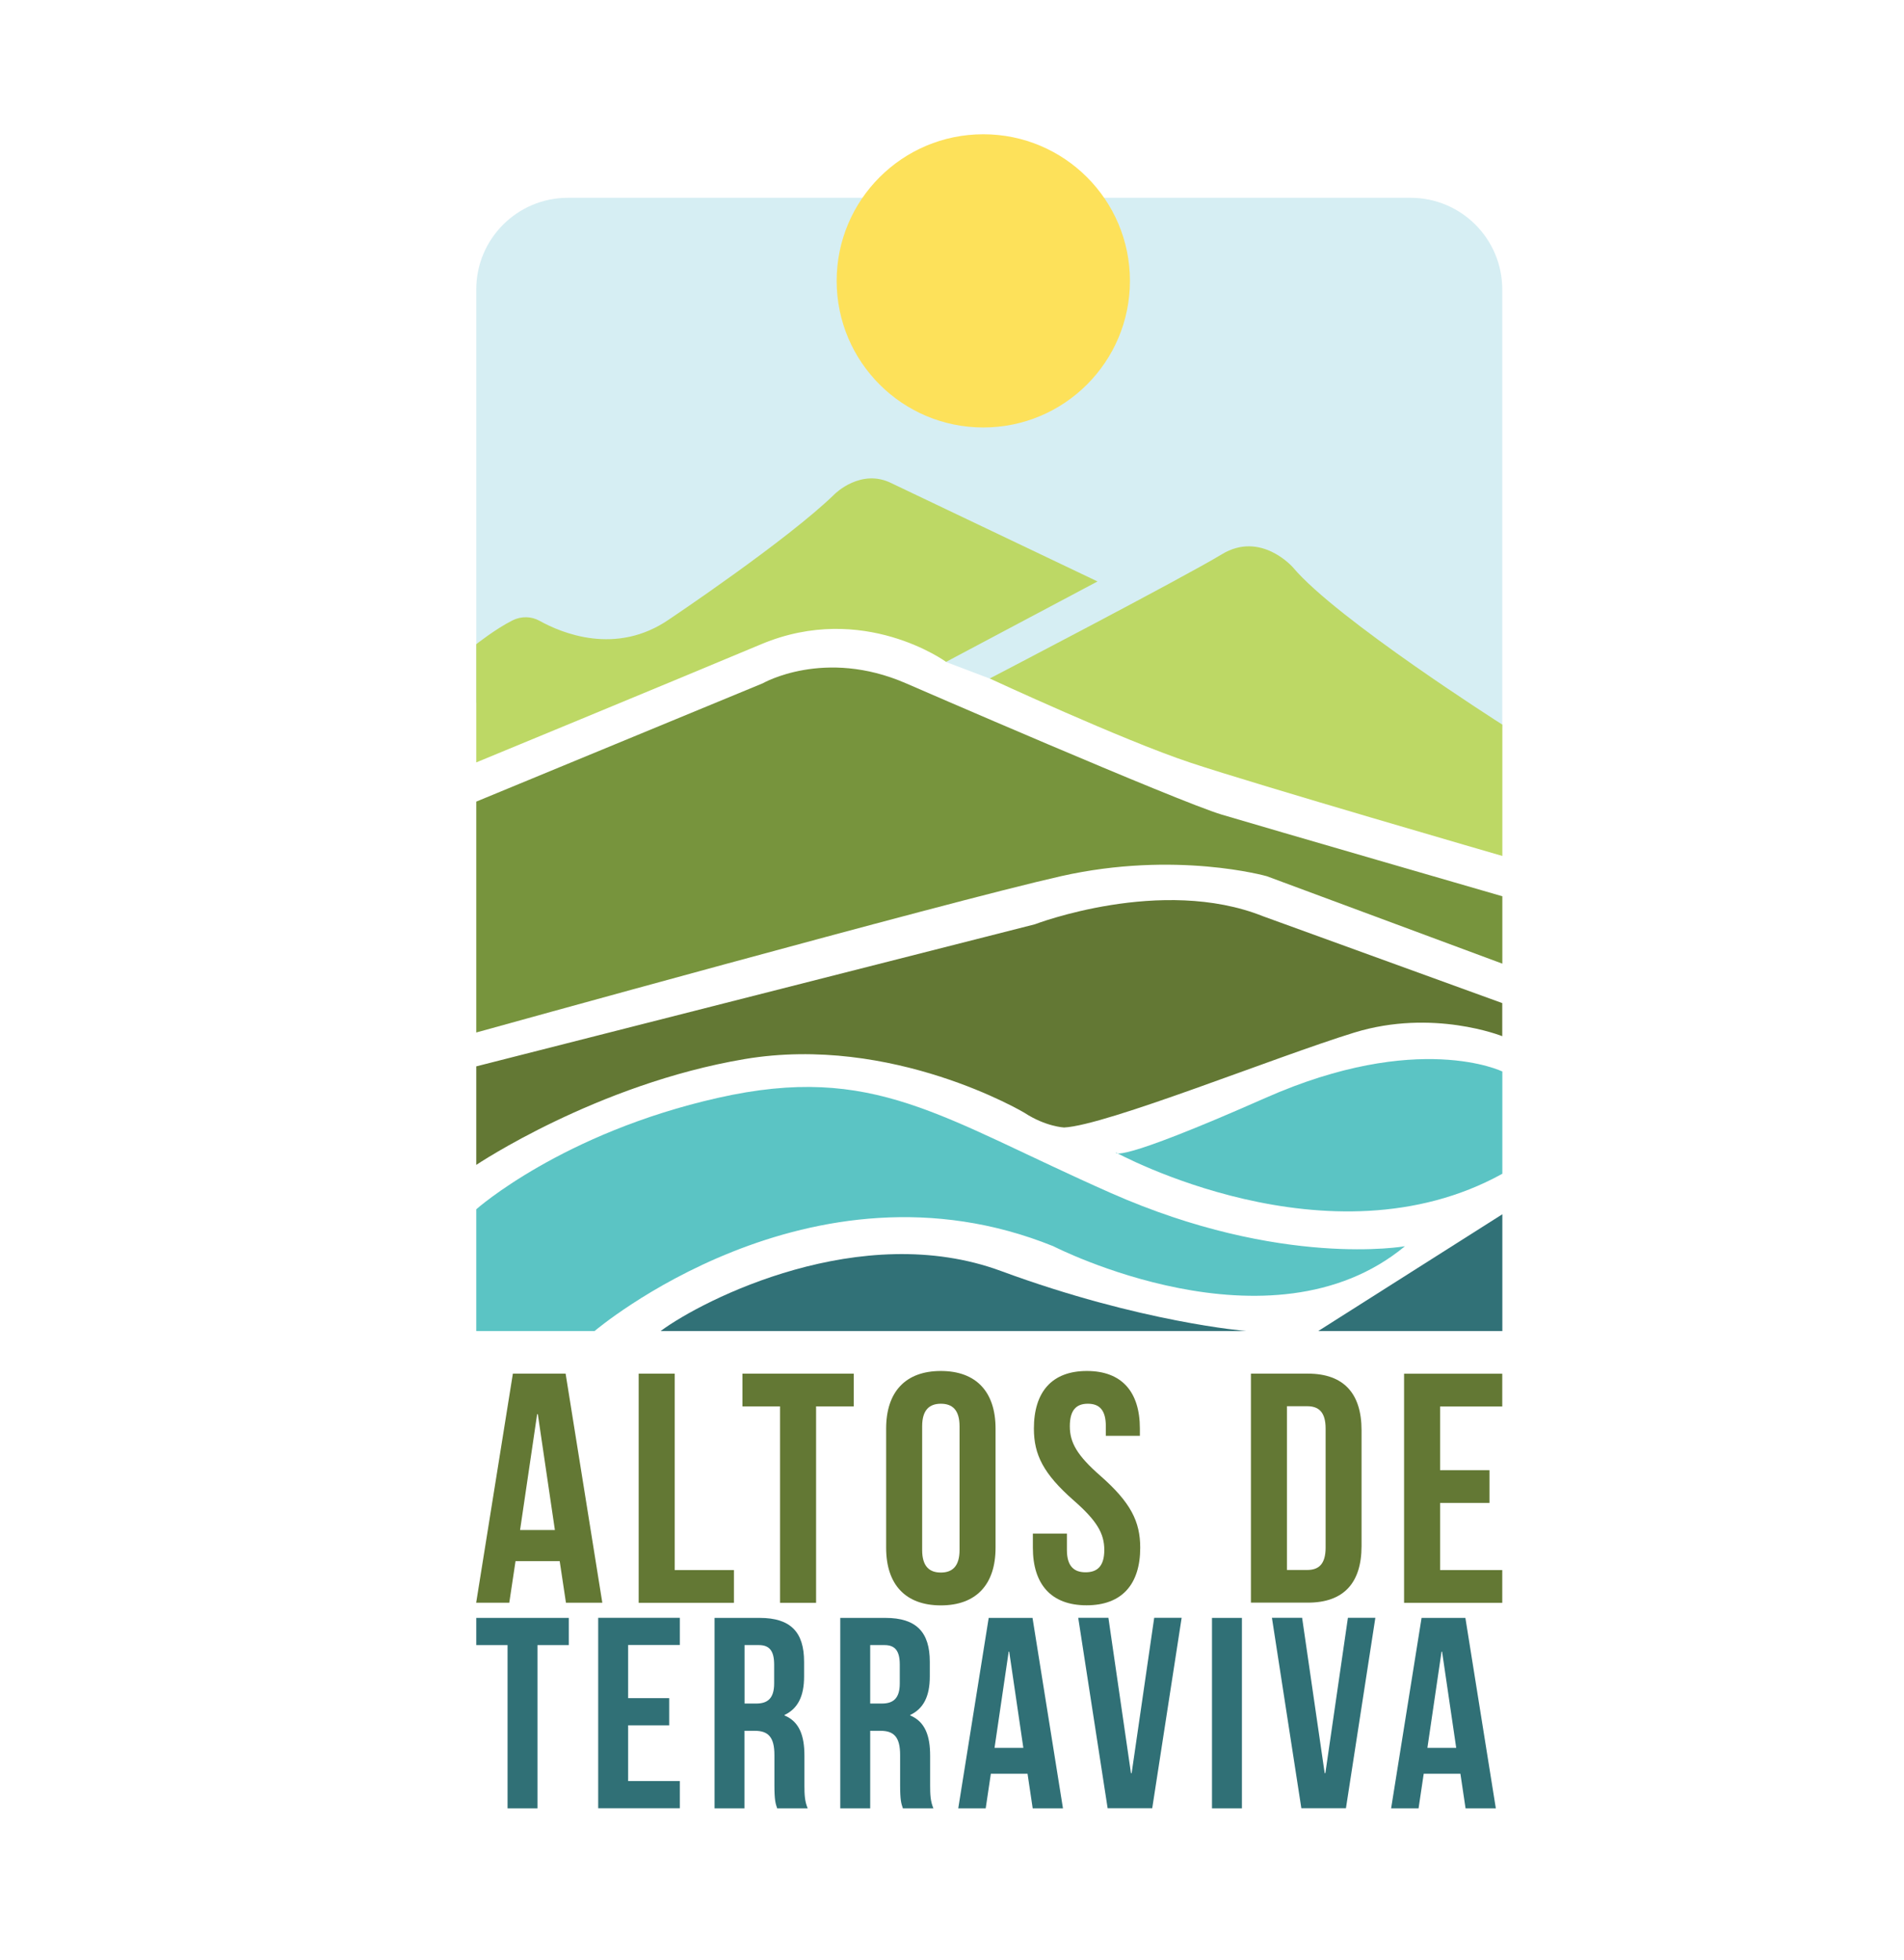
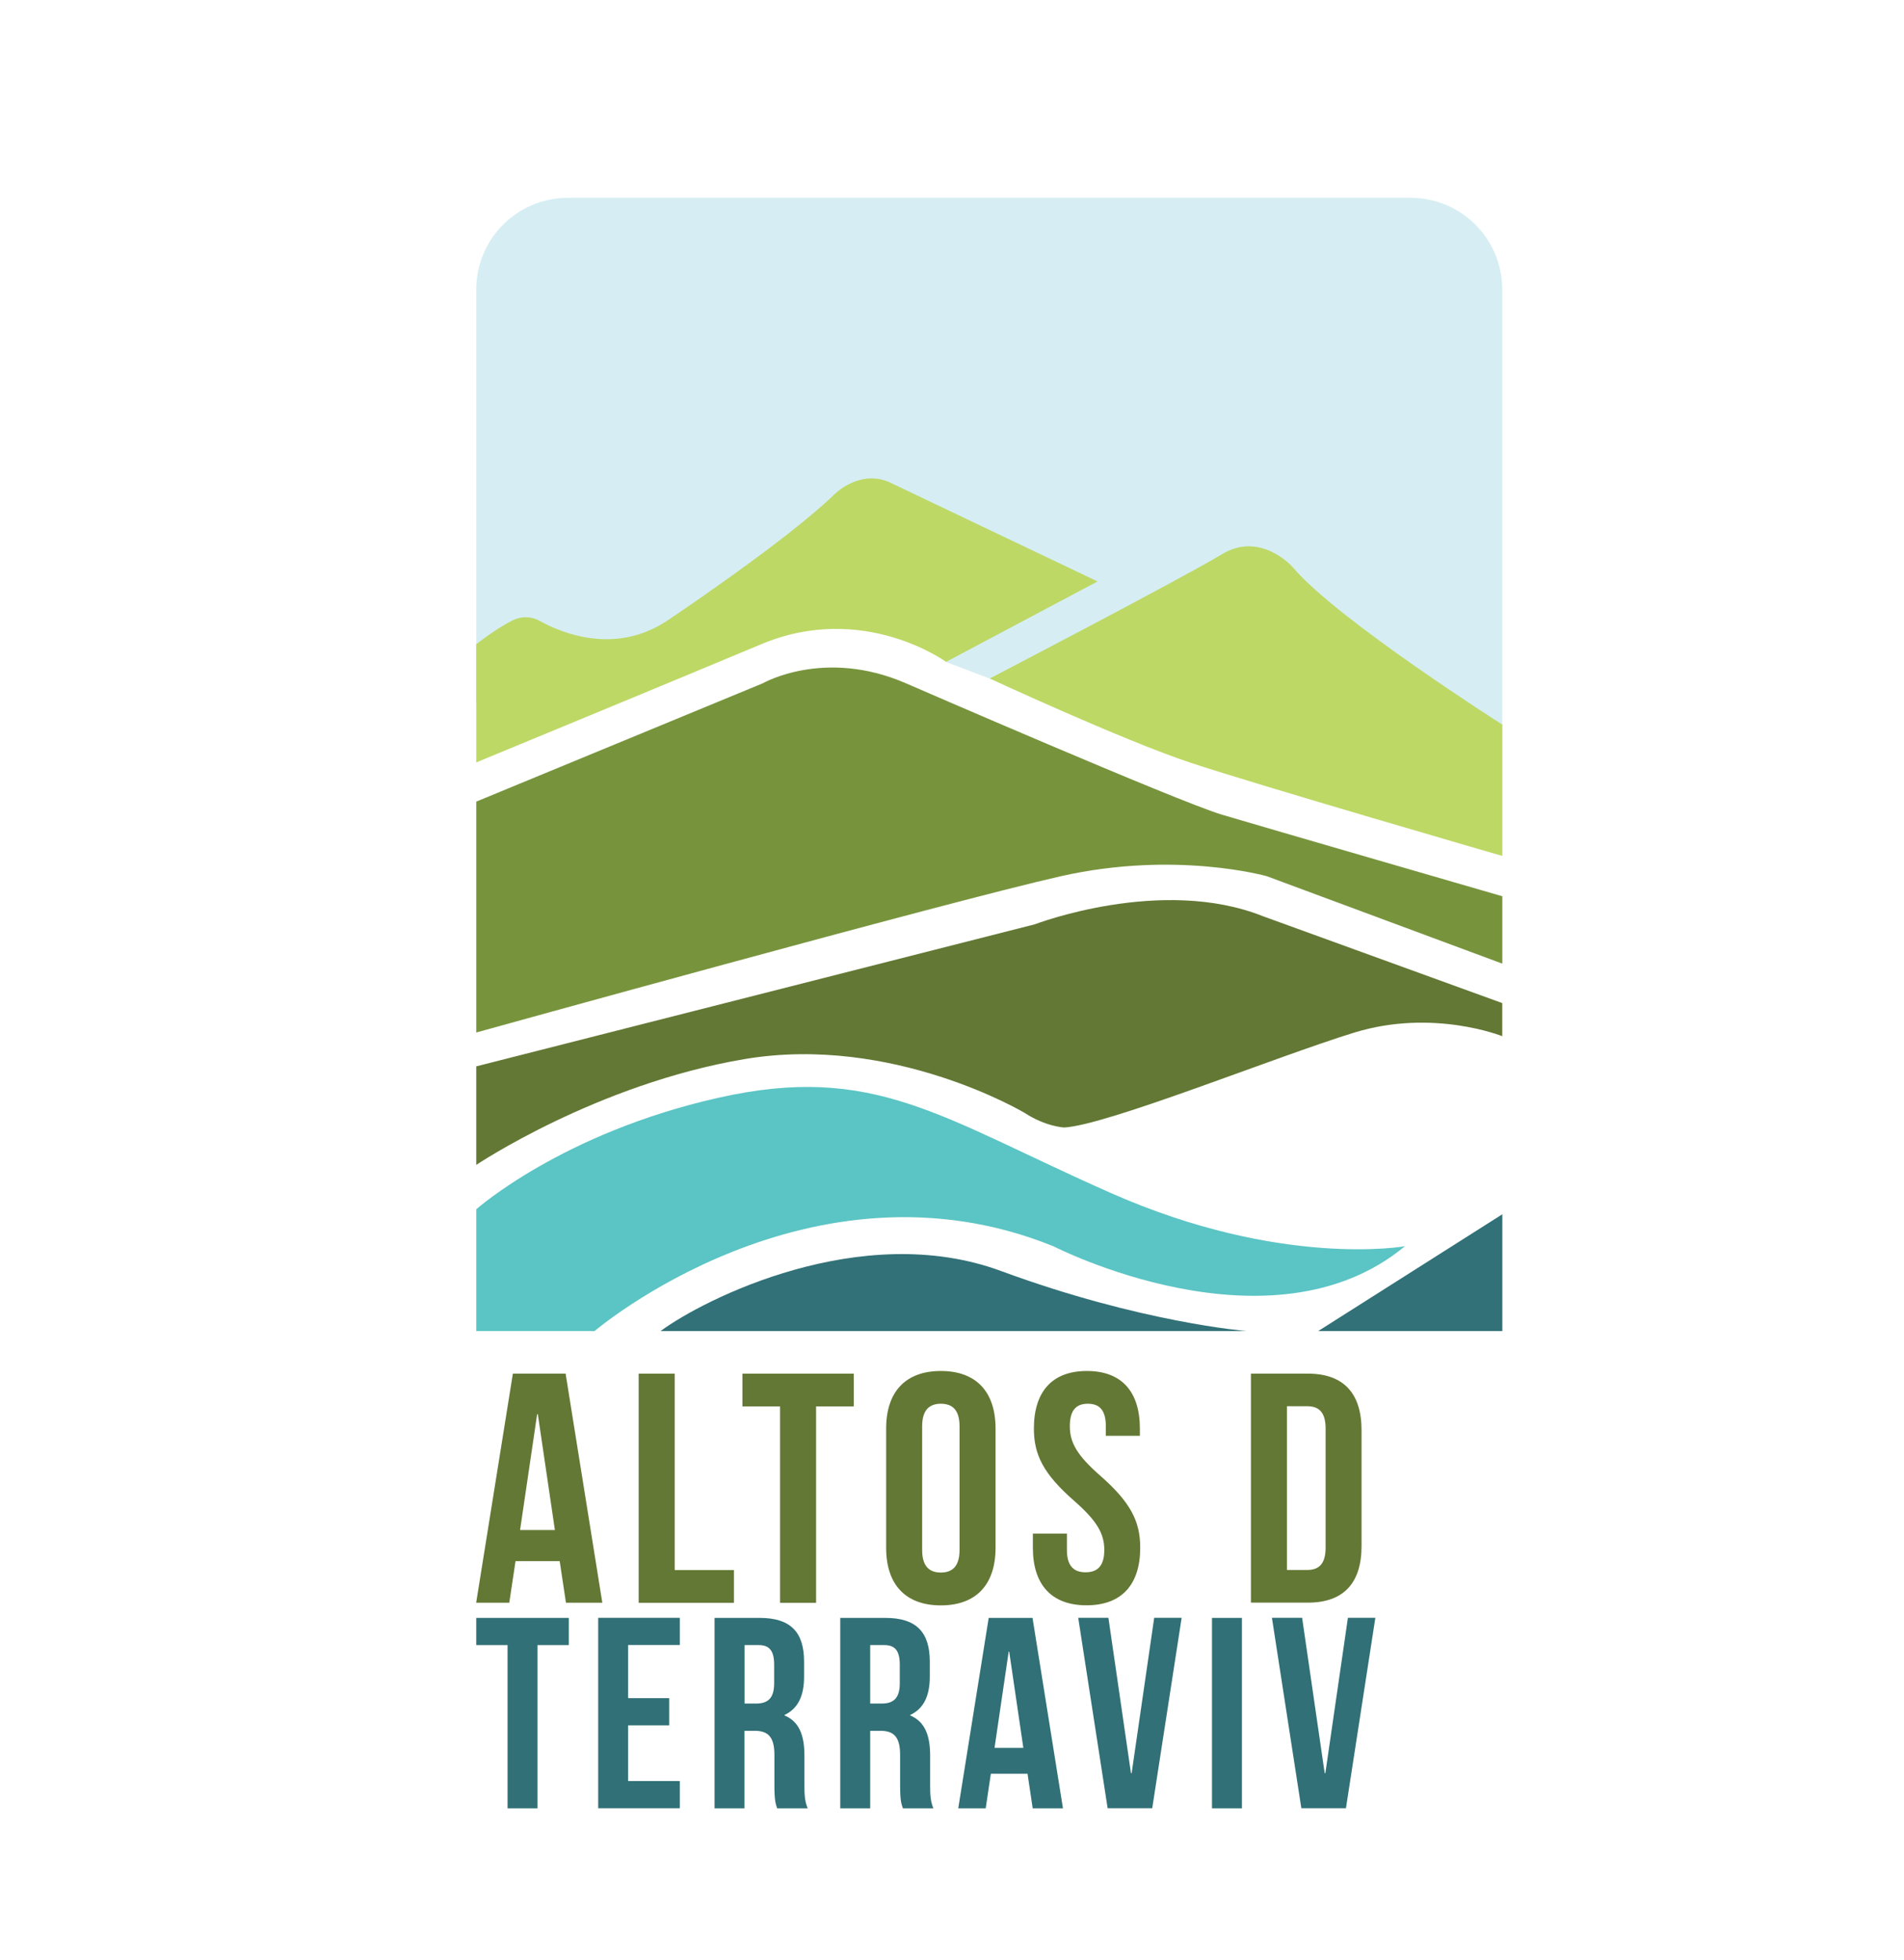
<svg xmlns="http://www.w3.org/2000/svg" viewBox="0 0 222.04 228.63" version="1.1" id="Layer_1">
  <defs>
    <style>
      .st0 {
        fill: #637834;
      }

      .st1 {
        fill: #5bc4c4;
      }

      .st2 {
        fill: #fde15a;
      }

      .st3 {
        fill: #d6eef3;
      }

      .st4 {
        fill: #bdd865;
      }

      .st5 {
        fill: #77943d;
      }

      .st6 {
        fill: #317177;
      }

      .st7 {
        fill: #307076;
      }
    </style>
  </defs>
  <g>
    <path d="M175.2,84.79l-59.78-5.64-5.08-1.93-11.92-9.8-42.88,14.56v-48.22c0-5.9,4.79-10.69,10.69-10.69h98.27c5.9,0,10.69,4.79,10.69,10.69v51.04Z" class="st3" />
    <g>
      <g>
        <path d="M70.24,186.94h-4.24l-.73-4.85h-5.15l-.73,4.85h-3.86l4.28-26.72h6.15l4.28,26.72ZM60.66,178.46h4.05l-1.99-13.51h-.08l-1.99,13.51Z" class="st0" />
        <path d="M74.48,160.22h4.2v22.91h6.91v3.82h-11.11v-26.72Z" class="st0" />
        <path d="M86.58,160.22h12.98v3.82h-4.39v22.91h-4.2v-22.91h-4.39v-3.82Z" class="st0" />
        <path d="M103.34,166.63c0-4.28,2.25-6.72,6.38-6.72s6.38,2.44,6.38,6.72v13.9c0,4.28-2.25,6.72-6.38,6.72s-6.38-2.44-6.38-6.72v-13.9ZM107.54,180.79c0,1.91.84,2.63,2.18,2.63s2.18-.73,2.18-2.63v-14.43c0-1.91-.84-2.63-2.18-2.63s-2.18.73-2.18,2.63v14.43Z" class="st0" />
        <path d="M126.75,159.91c4.08,0,6.18,2.44,6.18,6.72v.84h-3.97v-1.11c0-1.91-.76-2.63-2.1-2.63s-2.1.73-2.1,2.63.84,3.4,3.59,5.8c3.51,3.09,4.62,5.31,4.62,8.36,0,4.28-2.14,6.72-6.26,6.72s-6.26-2.44-6.26-6.72v-1.64h3.97v1.91c0,1.91.84,2.6,2.18,2.6s2.18-.69,2.18-2.6-.84-3.4-3.59-5.8c-3.51-3.09-4.62-5.31-4.62-8.36,0-4.28,2.1-6.72,6.18-6.72Z" class="st0" />
        <path d="M145.88,160.22h6.64c4.2,0,6.26,2.33,6.26,6.6v13.51c0,4.28-2.06,6.6-6.26,6.6h-6.64v-26.72ZM150.08,164.03v19.09h2.37c1.34,0,2.14-.69,2.14-2.6v-13.9c0-1.91-.8-2.6-2.14-2.6h-2.37Z" class="st0" />
-         <path d="M167.94,171.48h5.76v3.82h-5.76v7.83h7.25v3.82h-11.45v-26.72h11.45v3.82h-7.25v7.44Z" class="st0" />
      </g>
      <g>
        <path d="M55.54,188.71h10.79v3.17h-3.65v19.04h-3.49v-19.04h-3.65v-3.17Z" class="st7" />
        <path d="M73.25,198.07h4.79v3.17h-4.79v6.5h6.03v3.17h-9.52v-22.21h9.52v3.17h-6.03v6.19Z" class="st7" />
        <path d="M90.63,210.92c-.19-.57-.32-.92-.32-2.73v-3.49c0-2.06-.7-2.82-2.28-2.82h-1.21v9.04h-3.49v-22.21h5.27c3.62,0,5.17,1.68,5.17,5.11v1.74c0,2.28-.73,3.74-2.28,4.47v.06c1.75.73,2.32,2.38,2.32,4.7v3.43c0,1.08.03,1.87.38,2.7h-3.55ZM86.83,191.88v6.82h1.36c1.3,0,2.09-.57,2.09-2.35v-2.19c0-1.59-.54-2.28-1.78-2.28h-1.68Z" class="st7" />
        <path d="M105.29,210.92c-.19-.57-.32-.92-.32-2.73v-3.49c0-2.06-.7-2.82-2.28-2.82h-1.21v9.04h-3.49v-22.21h5.27c3.62,0,5.17,1.68,5.17,5.11v1.74c0,2.28-.73,3.74-2.28,4.47v.06c1.74.73,2.32,2.38,2.32,4.7v3.43c0,1.08.03,1.87.38,2.7h-3.55ZM101.48,191.88v6.82h1.36c1.3,0,2.09-.57,2.09-2.35v-2.19c0-1.59-.54-2.28-1.78-2.28h-1.68Z" class="st7" />
        <path d="M123.95,210.92h-3.52l-.6-4.03h-4.28l-.6,4.03h-3.2l3.55-22.21h5.11l3.55,22.21ZM115.98,203.87h3.36l-1.65-11.23h-.06l-1.65,11.23Z" class="st7" />
        <path d="M131.91,206.82h.06l2.63-18.12h3.2l-3.43,22.21h-5.2l-3.43-22.21h3.52l2.63,18.12Z" class="st7" />
        <path d="M141.34,188.71h3.49v22.21h-3.49v-22.21Z" class="st7" />
        <path d="M154.5,206.82h.06l2.63-18.12h3.2l-3.43,22.21h-5.2l-3.43-22.21h3.52l2.63,18.12Z" class="st7" />
-         <path d="M174.43,210.92h-3.52l-.6-4.03h-4.28l-.6,4.03h-3.2l3.55-22.21h5.11l3.55,22.21ZM166.46,203.87h3.36l-1.65-11.23h-.06l-1.65,11.23Z" class="st7" />
      </g>
    </g>
    <path d="M55.54,141.05v14.2h13.8s25.1-21.38,53.5-9.89c0,0,25.3,13.01,41,0,0,0-14.4,2.59-34.3-6.21-19.9-8.8-27.6-15.2-45.8-11.1-18.2,4.1-28.2,13-28.2,13Z" class="st1" />
    <path d="M77.04,155.25h68.3s-12.29-.98-28.6-7c-16.31-6.02-34.7,3.3-39.7,7Z" class="st6" />
    <polygon points="175.2 141.63 175.2 155.25 153.73 155.25 175.2 141.63" class="st6" />
-     <path d="M175.2,136.91v-11.93s-9.79-4.81-27.65,3.09c-17.86,7.9-17.43,6.35-17.43,6.35,0,0,24.9,13.65,45.07,2.49Z" class="st1" />
    <path d="M55.54,135.88v-11.5l65.14-16.57s14.77-5.67,26.61-.94l27.9,10.13v3.86s-8.07-3.25-17.26-.42c-9.19,2.83-28.85,10.81-33.83,11.07,0,0-2.15-.09-4.64-1.72,0,0-15.37-9.17-32.62-6.26-17.26,2.91-31.31,12.35-31.31,12.35Z" class="st0" />
    <path d="M55.54,120.43v-26.93l33.41-13.8s7.18-4.14,16.7,0c0,0,31.74,13.8,36.84,15.32s32.71,9.52,32.71,9.52v7.86l-27.47-10.2s-10.62-3.02-24.01,0c-13.38,3.02-68.18,18.23-68.18,18.23Z" class="st5" />
    <path d="M55.54,88.94v-13.8s2.23-1.77,4.23-2.78c1-.5,2.18-.49,3.15.05,2.55,1.42,8.92,4.11,15.12-.17,0,0,13.8-9.24,19.32-14.63,0,0,3.04-3.04,6.62-1.24l24.01,11.45-17.66,9.38s-9.66-7.04-21.53-2.07c-11.87,4.97-33.27,13.8-33.27,13.8Z" class="st4" />
    <path d="M175.2,99.84v-15.32s-19.33-12.28-24.43-18.35c0,0-3.73-4.28-8.28-1.52-4.55,2.76-27.07,14.49-27.07,14.49,0,0,15.48,7.18,23.35,9.8,7.86,2.62,36.44,10.9,36.44,10.9Z" class="st4" />
  </g>
-   <circle r="17.1" cy="32.76" cx="114.67" class="st2" />
</svg>